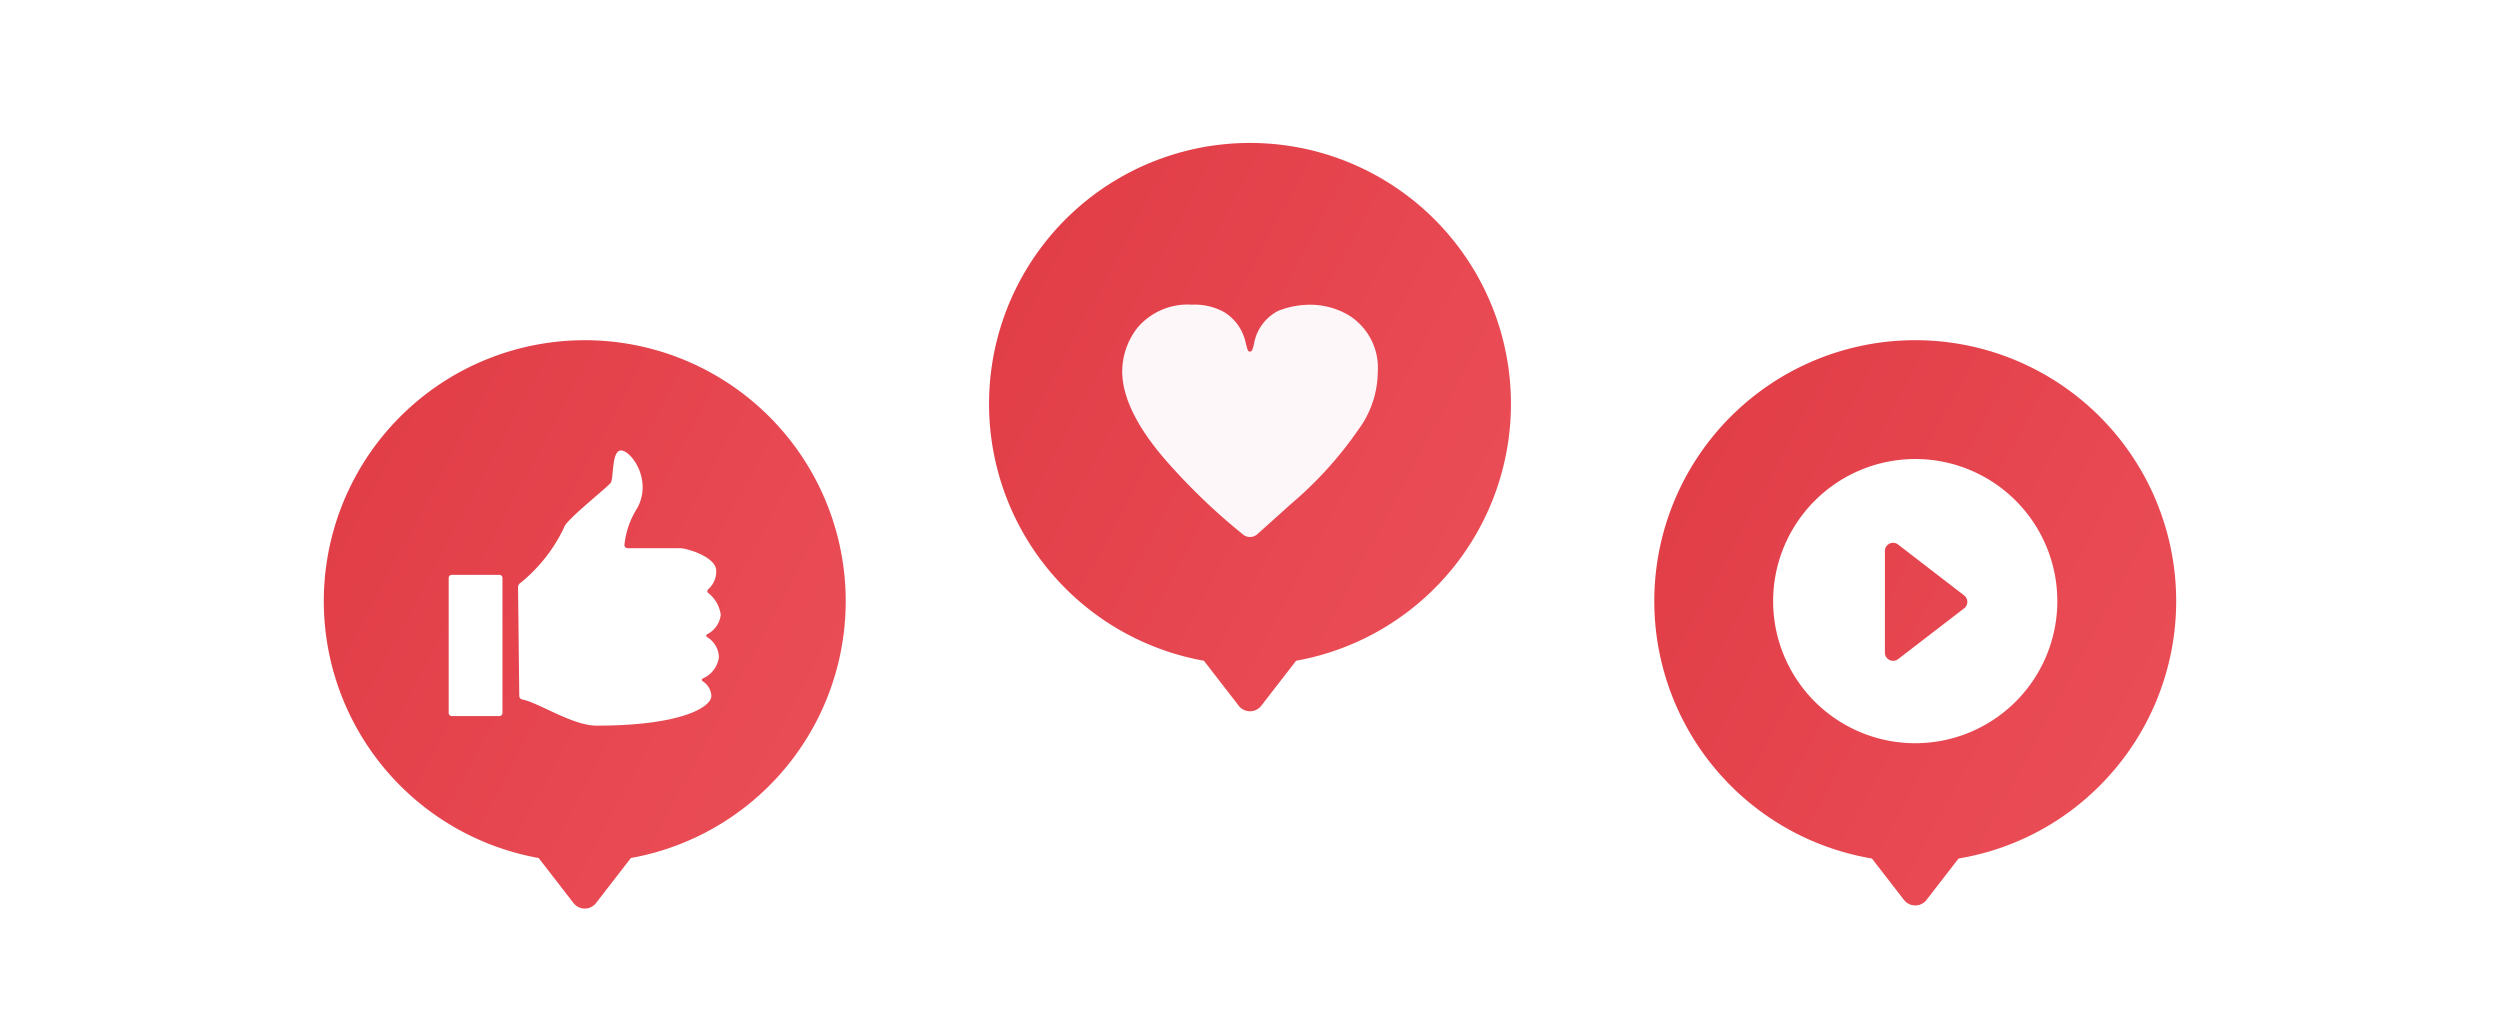
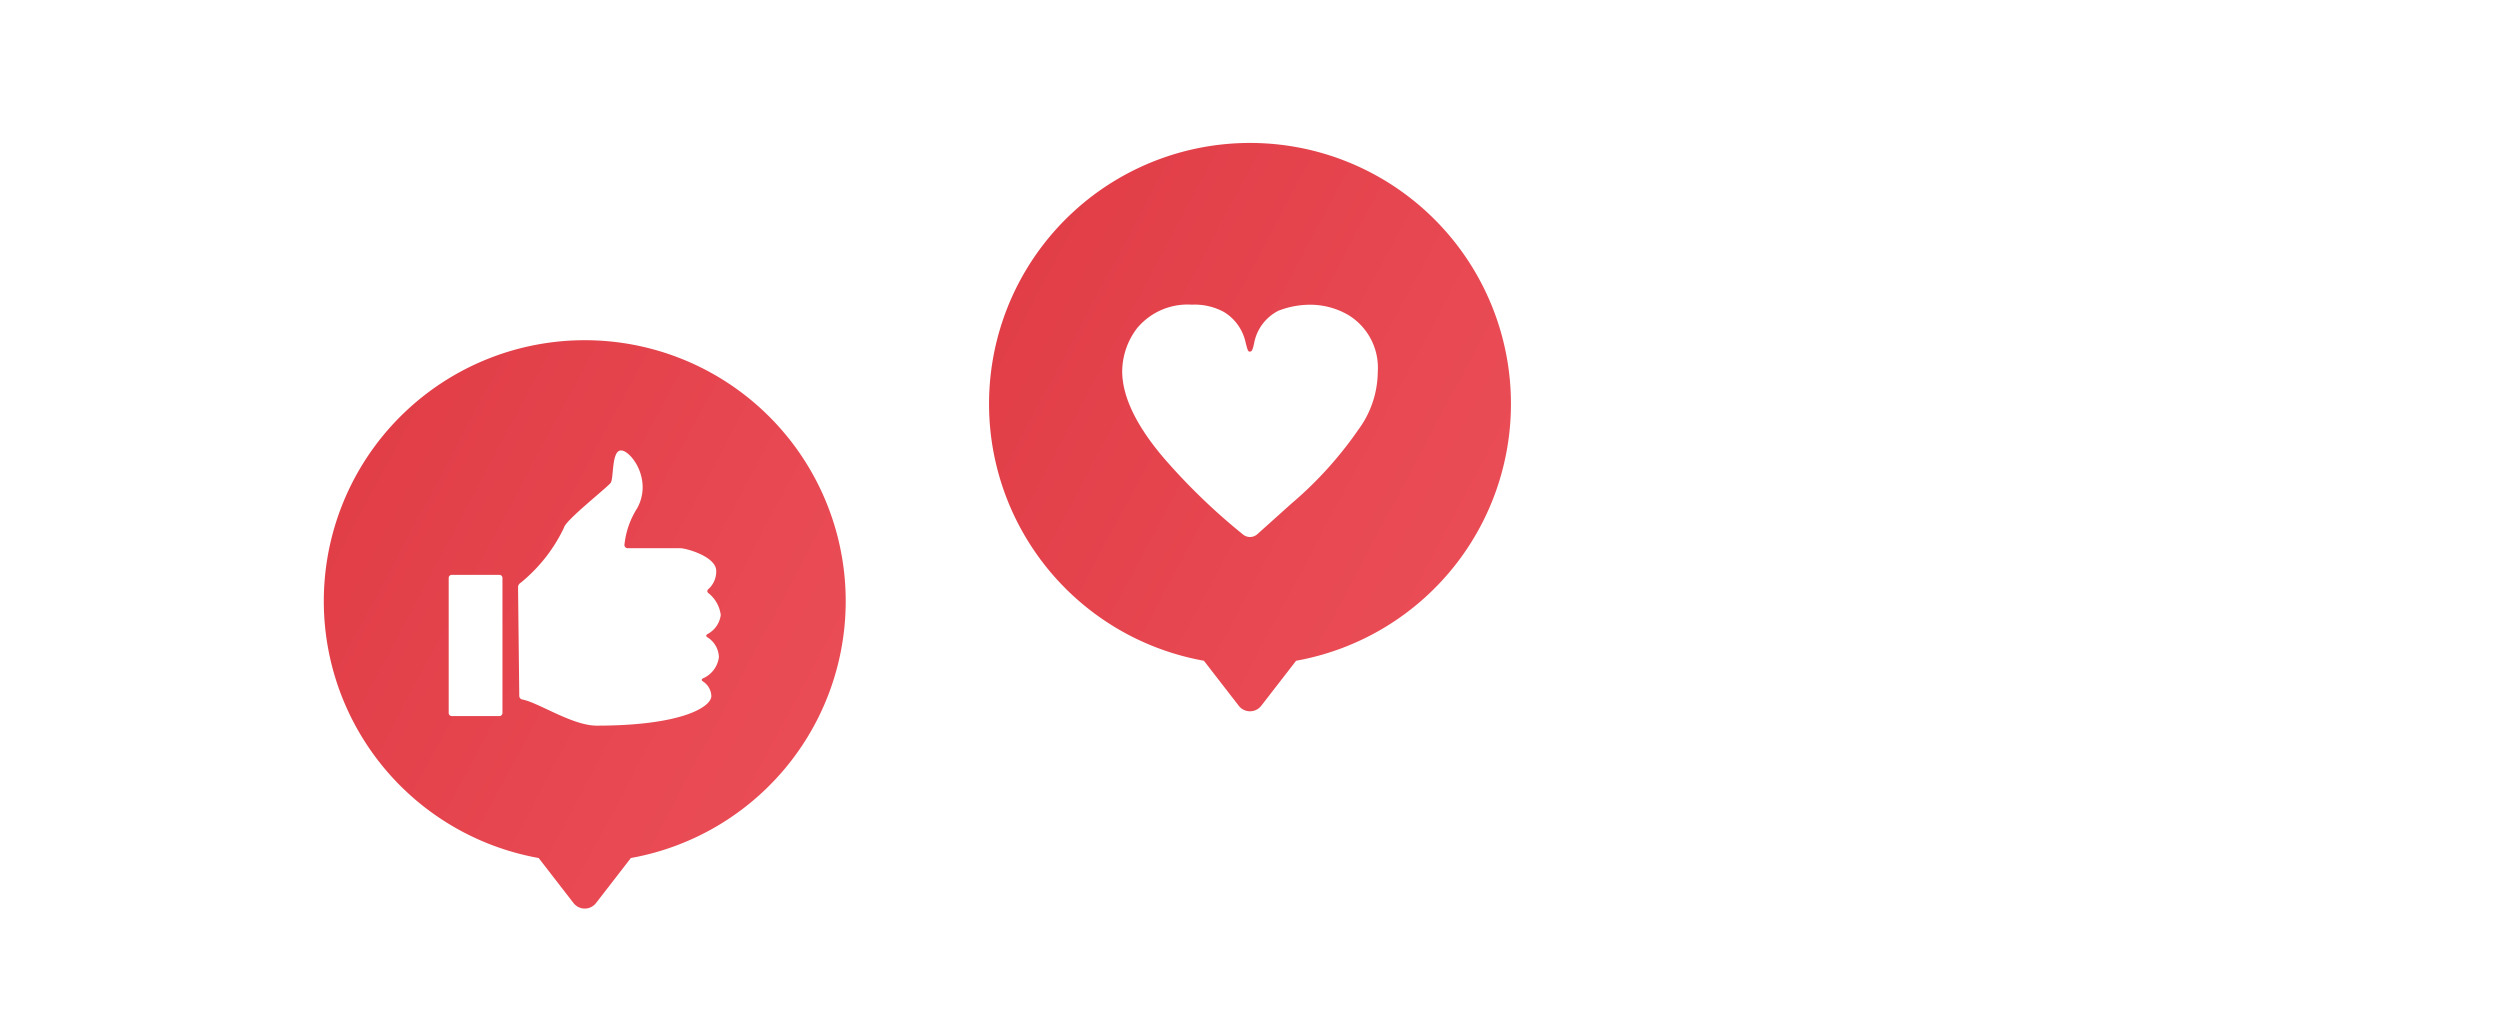
<svg xmlns="http://www.w3.org/2000/svg" width="148.877" height="60.615" viewBox="0 0 148.877 60.615">
  <defs>
    <linearGradient id="linear-gradient" x1="-1.585" y1="-0.271" x2="1" y2="1.24" gradientUnits="objectBoundingBox">
      <stop offset="0" stop-color="#d22630" />
      <stop offset="1" stop-color="#ed515a" />
    </linearGradient>
  </defs>
  <g id="グループ_1305" data-name="グループ 1305" transform="translate(-862 -552)">
    <path id="グローバル" d="M0,0H148.877V60.615H0Z" transform="translate(862 552)" fill="#fff" />
    <g id="グループ_936" data-name="グループ 936" transform="translate(7.424 4.184)">
      <g id="グループ_913" data-name="グループ 913" transform="translate(875.86 556.326)">
-         <circle id="楕円形_17" data-name="楕円形 17" cx="11.407" cy="11.407" r="11.407" transform="translate(41.802 4.102)" fill="#fdf7f9" />
        <g id="グループ_913-2" data-name="グループ 913" transform="translate(0)">
          <path id="合体_25" data-name="合体 25" d="M14.869,33.518l-2.075-2.68a15.54,15.54,0,1,1,5.491,0l-2.075,2.68a.847.847,0,0,1-1.341,0Zm-6-22.552A4.279,4.279,0,0,0,7.929,13.6c0,1.573.926,3.436,2.777,5.507a36.834,36.834,0,0,0,4.412,4.207.652.652,0,0,0,.843,0c.284-.253.742-.665,2.035-1.826a22.655,22.655,0,0,0,4-4.416,5.85,5.85,0,0,0,1.152-3.437,3.674,3.674,0,0,0-1.756-3.388,4.522,4.522,0,0,0-2.248-.61A5.187,5.187,0,0,0,17.22,10,2.733,2.733,0,0,0,15.8,11.85c-.095.482-.152.578-.265.578s-.133-.048-.265-.578a2.812,2.812,0,0,0-1.284-1.782,3.649,3.649,0,0,0-1.908-.434A3.907,3.907,0,0,0,8.873,10.967Z" transform="translate(37.615 0)" fill="url(#linear-gradient)" />
          <path id="合体_24" data-name="合体 24" d="M14.869,33.519l-2.076-2.682a15.54,15.54,0,1,1,5.492,0L16.21,33.519a.848.848,0,0,1-1.341,0ZM17.083,8.494c-.193.269-2.7,2.238-2.777,2.663a9.457,9.457,0,0,1-2.573,3.281.325.325,0,0,0-.167.261l.073,6.5a.221.221,0,0,0,.186.2c.952.179,2.98,1.556,4.422,1.556,5.056,0,6.831-1.111,6.831-1.768a1.083,1.083,0,0,0-.511-.871c-.084-.058-.083-.126.007-.174a1.6,1.6,0,0,0,.953-1.265,1.44,1.44,0,0,0-.689-1.187c-.085-.056-.085-.13,0-.183a1.5,1.5,0,0,0,.8-1.143,1.986,1.986,0,0,0-.745-1.31.142.142,0,0,1,.006-.228,1.413,1.413,0,0,0,.469-1.087c0-.848-1.776-1.35-2.139-1.35H18.1a.2.2,0,0,1-.2-.183A5.015,5.015,0,0,1,18.665,10c.926-1.7-.386-3.434-.964-3.434S17.276,8.224,17.083,8.494ZM7.436,14.159V22.2a.185.185,0,0,0,.185.185h2.833a.184.184,0,0,0,.184-.185V14.159a.184.184,0,0,0-.184-.184H7.621A.184.184,0,0,0,7.436,14.159Z" transform="translate(-2 11.748)" fill="url(#linear-gradient)" />
-           <path id="合体_26" data-name="合体 26" d="M14.869,33.333,12.96,30.867A15.542,15.542,0,0,1,4.552,4.552,15.539,15.539,0,0,1,26.528,26.528a15.425,15.425,0,0,1-8.409,4.339L16.21,33.333a.848.848,0,0,1-1.341,0ZM7.077,15.54A8.462,8.462,0,1,0,15.54,7.077,8.472,8.472,0,0,0,7.077,15.54Zm6.806,3.418a.477.477,0,0,1-.149-.351V12.553a.488.488,0,0,1,.488-.486.478.478,0,0,1,.293.1L18.453,15.2a.485.485,0,0,1,0,.769l-3.937,3.027a.478.478,0,0,1-.293.1A.5.5,0,0,1,13.884,18.958Z" transform="translate(77.23 11.748)" fill="url(#linear-gradient)" />
        </g>
      </g>
    </g>
  </g>
</svg>